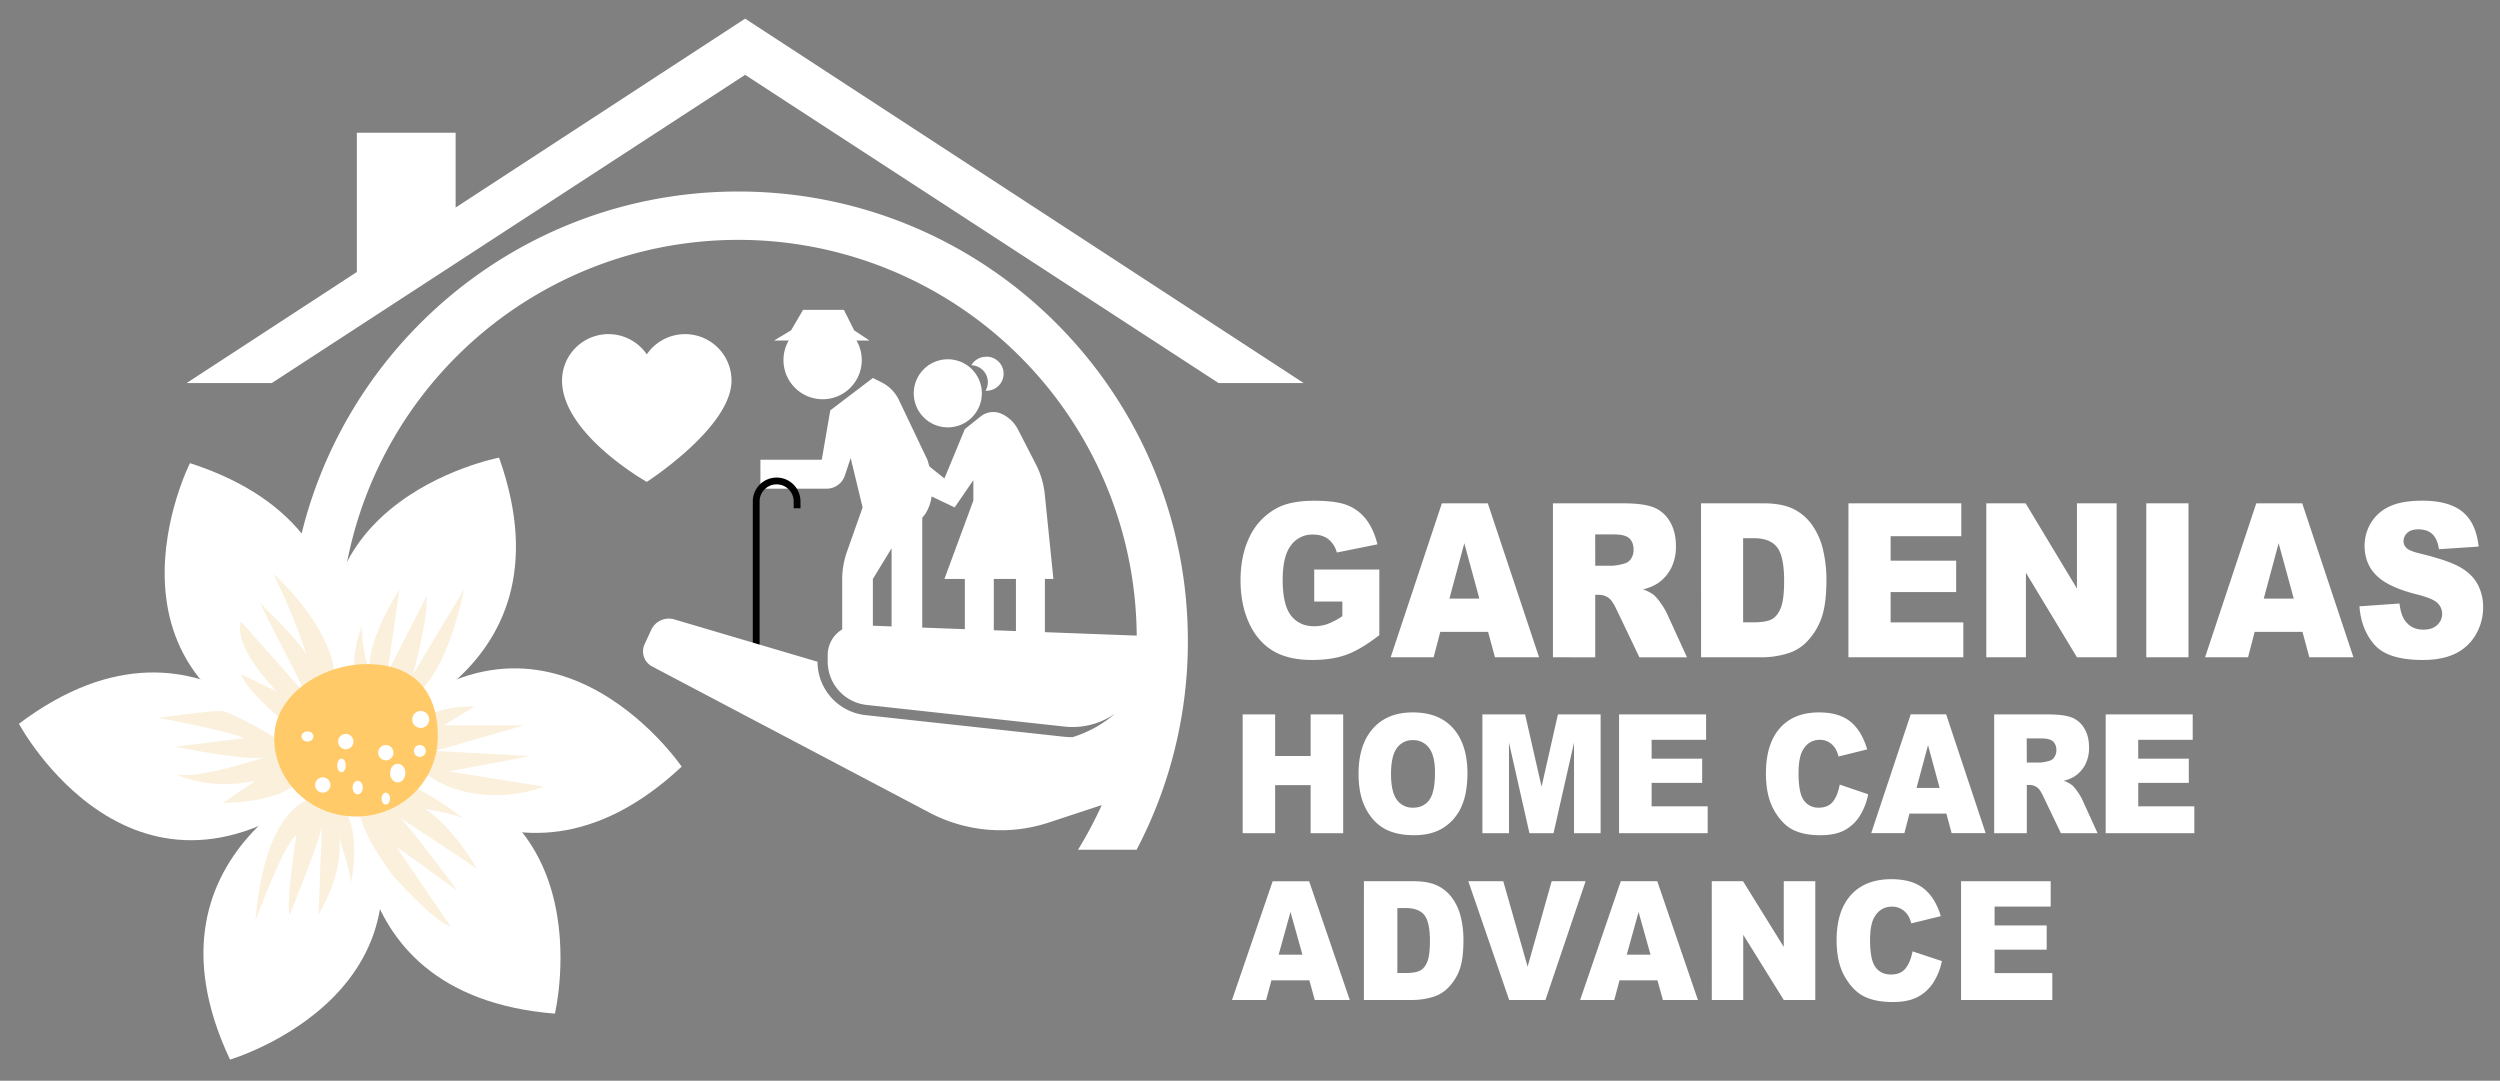
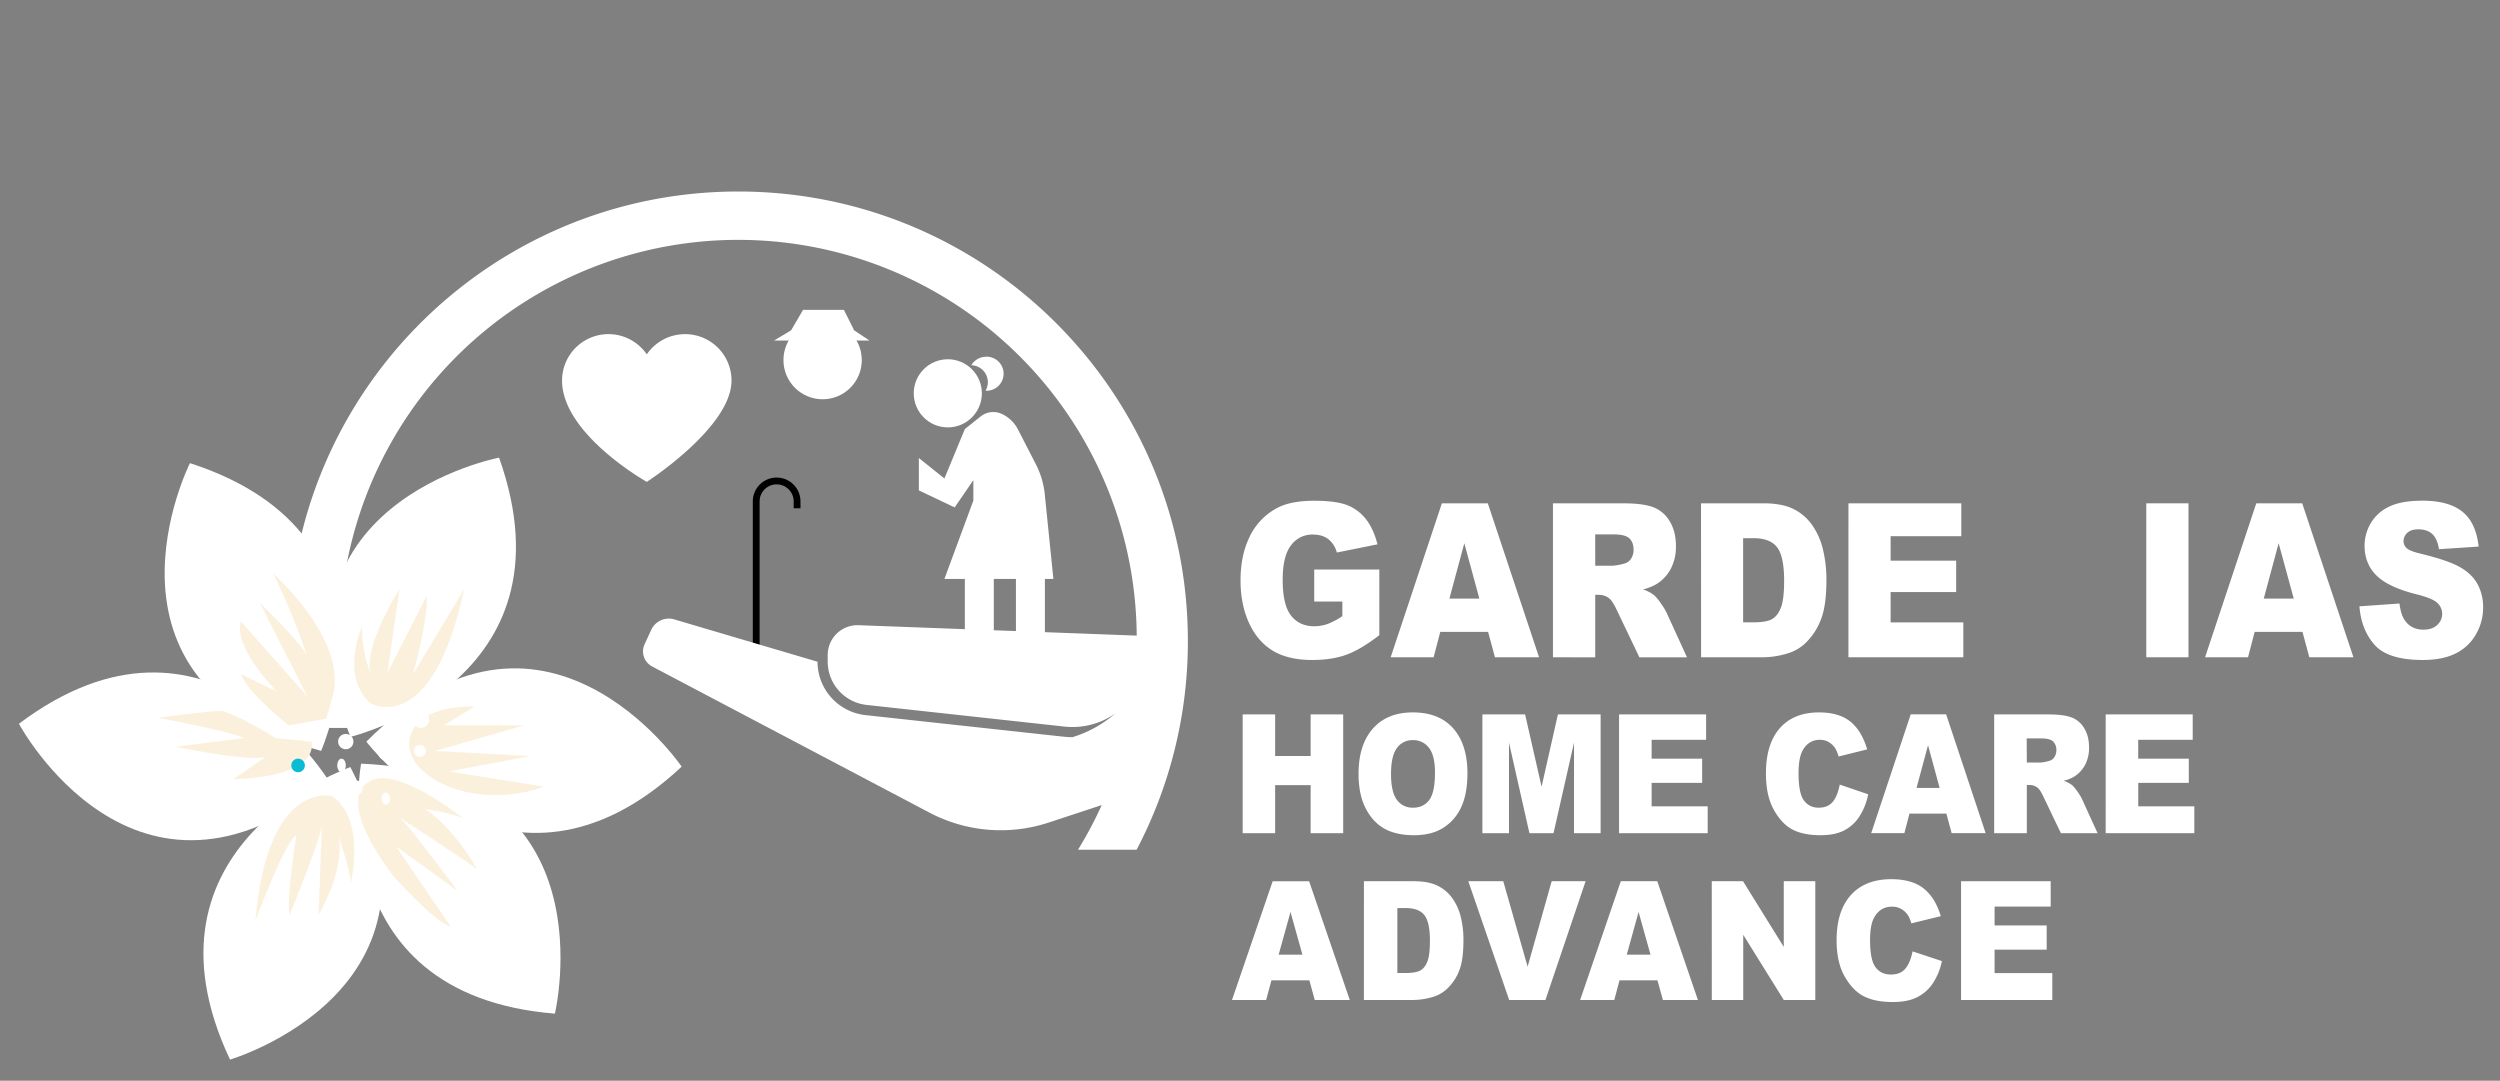
<svg xmlns="http://www.w3.org/2000/svg" id="Layer_2" data-name="Layer 2" viewBox="0 0 1920 830">
  <rect x="0" y="0" width="1920" height="830" fill="#808080" stroke="none" />
  <defs>
    <style>.cls-1{fill:#fff;}.cls-2{fill:#faf0dc;}.cls-3{fill:#09bcd4;}.cls-4{fill:#ffca67;}</style>
  </defs>
  <title>GARDENIAS HOME CARE LOGO</title>
-   <polygon class="cls-1" points="572.26 14.32 349.92 159.39 349.92 101.95 274.06 101.95 274.06 208.88 143.26 294.22 208.66 294.22 572.26 57.48 935.87 294.22 1001.26 294.22 572.26 14.32" />
  <circle class="cls-1" cx="631.77" cy="276.56" r="30.08" />
  <circle class="cls-1" cx="727.91" cy="302.07" r="26.16" />
  <path class="cls-1" d="M757.33,274A13,13,0,0,0,746,280.51a13,13,0,0,1,10.88,19.57l.44,0a13.08,13.08,0,1,0,0-26.15Z" />
  <polygon class="cls-1" points="655.97 253.67 648.12 237.98 616.73 237.98 607.58 253.67 594.5 261.52 667.74 261.52 655.97 253.67" />
-   <path class="cls-1" d="M646.81,445.24v45.17h23.55V444.63l14.38-23.54v69.32h23.55V397.54s14.38-13.08,3.92-44.47l-21.84-45.86a29.18,29.18,0,0,0-13.3-13.56l-6.71-3.36-32.7,24.85-6.54,37.93H584v22.24h50.84a14.77,14.77,0,0,0,14-10.09l4.48-13.45,9.16,37.93-12,34a64.59,64.59,0,0,0-3.69,21.51" />
  <path class="cls-1" d="M809,444.63l-6.63-65.14a64.09,64.09,0,0,0-6.75-22.78l-13.85-26.93a26.4,26.4,0,0,0-12.43-11.91h0a15.56,15.56,0,0,0-16.25,2L741,329.53l-15.69,37.93-19.62-15.69v24.85l27.47,13.08,14.38-20.93v15.69l-22.23,60.17H741v43.16h22.24V444.63h17v43.16h22.24V444.63Z" />
  <path d="M583.38,502.83h-5.23V385.08a18.31,18.31,0,1,1,36.62,0v5.27h-5.23v-5.27a13.08,13.08,0,1,0-26.16,0Z" />
  <path class="cls-1" d="M567,147.08c-190.7,0-345.29,154.59-345.29,345.29a347.29,347.29,0,0,0,6.46,66.7h40a308.6,308.6,0,0,1-7.25-66.7A306,306,0,0,1,873,488.15l-213.55-8a22.92,22.92,0,0,0-23.78,22.91v5a33.52,33.52,0,0,0,29.88,33.32L817.45,558a57,57,0,0,0,39-10,90.45,90.45,0,0,1-32.81,18.15,68.58,68.58,0,0,1-7-.39L664.72,549.21a41.31,41.31,0,0,1-36.87-41l-110-32.51a14.86,14.86,0,0,0-17.69,8l-5.11,11.06a13.11,13.11,0,0,0,5.8,17.09L713.8,624.08a117.58,117.58,0,0,0,91.62,7.63l40.71-13.42a304.38,304.38,0,0,1-18.22,34.3h45a343.8,343.8,0,0,0,39.37-160.22C912.32,301.67,757.73,147.08,567,147.08Z" />
  <path class="cls-1" d="M526.16,256.62a35.59,35.59,0,0,0-29.43,15.53,35.64,35.64,0,0,0-65.07,20.11c0,41.2,65.07,77.82,65.07,77.82s65.07-41.86,65.07-77.82A35.64,35.64,0,0,0,526.16,256.62Z" />
  <path class="cls-1" d="M145.88,355.69s-85,168.72,100.71,221C246.59,576.73,319.83,411.93,145.88,355.69Z" />
  <path class="cls-1" d="M523.52,588.78S417.24,432.57,281.38,569.59C281.38,569.59,389.94,713.59,523.52,588.78Z" />
  <path class="cls-1" d="M426.15,778.48s44-183.75-148.81-192C277.34,586.5,243.93,763.72,426.15,778.48Z" />
  <path class="cls-1" d="M383.29,351.48S197.66,386.68,269.16,565.9C269.16,565.9,444.5,523.74,383.29,351.48Z" />
  <path class="cls-1" d="M14.54,555.84s89,166.67,238.7,45C253.24,600.8,160.69,446,14.54,555.84Z" />
  <path class="cls-1" d="M176.64,813.76s181.24-53.33,92.43-224.63C269.07,589.13,98.74,648.36,176.64,813.76Z" />
  <path class="cls-2" d="M196.23,706.87s22.24-60.17,31.39-65.4c0,0-7.84,48.4-5.23,61.47,0,0,24.85-61.47,24.85-69.32,0,0-2.61,70.63-2.61,69.32s19.62-31.39,15.69-60.16c0,0,9.16,27.47,9.16,35.31,0,0,11.77-48.39-14.39-66.7C255.09,611.39,205.39,598.31,196.23,706.87Z" />
-   <path class="cls-2" d="M211.93,566.92S177.92,546,168.77,546s-47.09,5.24-47.09,5.24,61.48,11.77,65.4,15.69l-52.32,6.54s56.24,11.77,69.32,7.85c0,0-54.93,18.31-69.32,13.08,0,0,24.85,13.08,61.47,5.23l-24.85,17s64.09,0,60.17-28.77Z" />
+   <path class="cls-2" d="M211.93,566.92S177.92,546,168.77,546s-47.09,5.24-47.09,5.24,61.48,11.77,65.4,15.69l-52.32,6.54s56.24,11.77,69.32,7.85l-24.85,17s64.09,0,60.17-28.77Z" />
  <path class="cls-2" d="M221.74,557.11s-31.39-24.85-36.62-39.24L212.58,531s-34-34-27.46-53.62l51,57.55L199.5,462.94s34,32.7,36.63,41.85A514.28,514.28,0,0,0,210,440.71s56.24,49.7,45.78,92.86l-5.24,18.31Z" />
  <path class="cls-2" d="M278,481.25s-17,37.93,6.54,58.86c0,0,47.08,27.46,71.94-87.63l-39.24,65.39s11.77-43.16,10.46-60.16L297.6,516.57l9.15-64.09s-27.46,43.16-22.23,64.09C284.52,516.57,278,503.49,278,481.25Z" />
  <path class="cls-2" d="M364.3,542.72s-44.47-2.61-49.7,24.85,47.09,56.24,103.33,36.63l-73.25-11.78,62.78-11.77-73.24-3.92,68-19.62H340.76Z" />
  <path class="cls-2" d="M281.9,601.58S257.05,612,301.52,672.21c0,0,32.7,36.62,44.47,39.24L304.14,650l47.08,34s-36.62-49.7-44.47-56.24c0,0,56.24,36.62,58.86,39.24s-17-31.39-39.24-45.78c0,0,24.85,3.92,30.09,7.85C356.46,629.05,301.52,584.58,281.9,601.58Z" />
  <circle class="cls-3" cx="228.93" cy="587.85" r="5.23" />
-   <path class="cls-4" d="M210.62,566.92c0,33.23,28.11,60.16,62.78,60.16s62.2-26.94,62.78-60.16c.66-37.28-19.6-56.89-54.28-56.89S210.62,533.69,210.62,566.92Z" />
  <circle class="cls-1" cx="265.55" cy="569.54" r="5.89" />
  <ellipse class="cls-1" cx="236.13" cy="565.61" rx="4.58" ry="3.92" />
  <circle class="cls-1" cx="247.9" cy="602.89" r="5.89" />
  <ellipse class="cls-1" cx="262.28" cy="587.85" rx="3.27" ry="5.23" />
  <ellipse class="cls-1" cx="274.71" cy="604.85" rx="3.92" ry="5.23" />
  <ellipse class="cls-1" cx="296.29" cy="613.35" rx="3.27" ry="4.58" />
-   <ellipse class="cls-1" cx="305.45" cy="593.73" rx="5.89" ry="7.19" />
  <circle class="cls-1" cx="296.29" cy="578.04" r="5.89" />
  <circle class="cls-1" cx="322.45" cy="576.73" r="4.58" />
  <circle class="cls-1" cx="323.1" cy="552.53" r="6.54" />
  <path class="cls-1" d="M1009.32,462v-24.6h50v50.41q-14.35,11.06-25.38,15.05t-26.17,4q-18.63,0-30.37-7.18t-18.21-21.37q-6.46-14.2-6.46-32.59,0-19.35,7.07-33.67a48.53,48.53,0,0,1,20.7-21.74q10.63-5.73,28.63-5.73,17.35,0,25.95,3.55a33.9,33.9,0,0,1,14.28,11q5.67,7.47,8.53,18.92l-31.2,6.29a19.15,19.15,0,0,0-6.53-10.25q-4.6-3.54-11.74-3.55a20.19,20.19,0,0,0-17,8.35q-6.32,8.36-6.32,26.42,0,19.2,6.39,27.42t17.81,8.23a30.44,30.44,0,0,0,10.36-1.77,53.82,53.82,0,0,0,11.28-6V462Z" />
  <path class="cls-1" d="M1142.85,485.27h-36.72l-5.1,19.52h-33l39.33-118.24h35.28L1182,504.79h-33.87Zm-6.71-25.56-11.55-42.51-11.44,42.51Z" />
  <path class="cls-1" d="M1192.66,504.79V386.55h53.9q15,0,22.91,2.9a25,25,0,0,1,12.79,10.77q4.85,7.86,4.85,19.16a36.23,36.23,0,0,1-3.72,17,31.13,31.13,0,0,1-10.21,11.58,36.55,36.55,0,0,1-11.36,4.68,30.7,30.7,0,0,1,8.42,4.36,35.5,35.5,0,0,1,5.17,6.21,47.22,47.22,0,0,1,4.53,7.35l15.66,34.26h-36.54l-17.28-36.13q-3.3-7-5.86-9.12a12.54,12.54,0,0,0-7.92-2.74h-2.86v48Zm32.48-70.33h13.64a43.89,43.89,0,0,0,8.56-1.61,8.48,8.48,0,0,0,5.25-3.71,11.87,11.87,0,0,0,2-6.86q0-5.73-3.21-8.79t-12.06-3.07h-14.21Z" />
  <path class="cls-1" d="M1306.38,386.55h48q14.21,0,23,4.36a38.25,38.25,0,0,1,14.46,12.5,54.59,54.59,0,0,1,8.28,18.95,99,99,0,0,1,2.57,22.91q0,19-3.82,29.4a49.34,49.34,0,0,1-10.6,17.5,33.78,33.78,0,0,1-14.57,9.4,67,67,0,0,1-19.27,3.22h-48Zm32.34,26.78v64.61h7.93q10.14,0,14.42-2.55t6.71-8.87q2.43-6.33,2.43-20.53,0-18.78-5.43-25.73t-18-6.93Z" />
  <path class="cls-1" d="M1419.61,386.55h86.67V411.8H1452v18.79h50.33V454.7H1452V478h55.83v26.78h-88.24Z" />
-   <path class="cls-1" d="M1525.48,386.55h30.2L1595.09,452V386.55h30.48V504.79h-30.48l-39.19-64.92v64.92h-30.42Z" />
  <path class="cls-1" d="M1648.35,386.55h32.41V504.79h-32.41Z" />
  <path class="cls-1" d="M1768.31,485.27h-36.72l-5.1,19.52h-33l39.33-118.24h35.28l39.33,118.24h-33.87Zm-6.71-25.56L1750,417.2l-11.43,42.51Z" />
  <path class="cls-1" d="M1812.05,465.67l30.77-2.17c.67,5.64,2,9.95,4.07,12.9q5,7.19,14.28,7.18,6.91,0,10.67-3.67a11.4,11.4,0,0,0,.18-16.74q-3.57-3.63-16.56-6.85-21.29-5.4-30.35-14.36T1816,419.14a33.88,33.88,0,0,1,4.68-17.22,32.09,32.09,0,0,1,14.07-12.75q9.38-4.64,25.73-4.64,20.07,0,30.59,8.43t12.53,26.82l-30.48,2q-1.21-8-5.11-11.62t-10.74-3.63q-5.64,0-8.5,2.71a8.71,8.71,0,0,0-2.85,6.57,6.89,6.89,0,0,0,2.35,5.08c1.53,1.56,5.14,3,10.86,4.35q21.2,5.17,30.37,10.45t13.35,13.11a36.49,36.49,0,0,1,4.18,17.5,41.08,41.08,0,0,1-5.57,21,36.23,36.23,0,0,1-15.56,14.56q-10,5-25.2,5-26.72,0-37-11.61T1812.05,465.67Z" />
  <path class="cls-1" d="M954.37,548.68h24.94V580.6h27.26V548.68h25v91.2h-25V603H979.31v36.89H954.37Z" />
  <path class="cls-1" d="M1043.37,594.34q0-22.32,11-34.77t30.67-12.44q20.15,0,31,12.22T1127,593.6q0,16-4.77,26.22a36.57,36.57,0,0,1-13.76,15.92q-9,5.7-22.44,5.7-13.65,0-22.6-4.92T1048.93,621Q1043.37,610.34,1043.37,594.34Zm24.94.13q0,13.81,4.54,19.84a14.64,14.64,0,0,0,12.37,6q8,0,12.44-5.91t4.4-21.21q0-12.88-4.6-18.82a14.93,14.93,0,0,0-12.47-5.95,14.46,14.46,0,0,0-12.11,6Q1068.3,580.53,1068.31,594.47Z" />
  <path class="cls-1" d="M1138.48,548.68h32.8l12.65,55.49,12.56-55.49h32.78v91.2h-20.42V570.33l-15.74,69.55h-18.5l-15.71-69.55v69.55h-20.42Z" />
  <path class="cls-1" d="M1243.44,548.68h66.85v19.47h-41.85v14.5h38.82v18.6h-38.82v18h43.06v20.65h-68.06Z" />
  <path class="cls-1" d="M1412.9,602.56l21.86,7.46a48.52,48.52,0,0,1-6.94,17.36,31,31,0,0,1-11.75,10.51q-7,3.55-17.87,3.55-13.17,0-21.5-4.32t-14.4-15.2q-6.06-10.89-6.06-27.85,0-22.64,10.65-34.79T1397,547.13q15.26,0,24,7t13,21.4L1412,581a22.68,22.68,0,0,0-2.42-6.09,15,15,0,0,0-5.12-5,13.36,13.36,0,0,0-6.77-1.74q-8.49,0-13,7.7-3.4,5.72-3.41,18,0,15.17,4.07,20.78a13.34,13.34,0,0,0,11.46,5.63q7.15,0,10.82-4.55T1412.9,602.56Z" />
  <path class="cls-1" d="M1494.81,624.83h-28.32l-3.93,15h-25.47l30.34-91.2h27.21l30.33,91.2h-26.12Zm-5.18-19.72-8.9-32.79-8.82,32.79Z" />
  <path class="cls-1" d="M1531.53,639.88v-91.2h41.58q11.57,0,17.67,2.24a19.17,19.17,0,0,1,9.86,8.31q3.75,6.06,3.74,14.77a28,28,0,0,1-2.86,13.1,24.08,24.08,0,0,1-7.88,8.92,27.8,27.8,0,0,1-8.76,3.61,24,24,0,0,1,6.49,3.36,27.19,27.19,0,0,1,4,4.8,36.83,36.83,0,0,1,3.5,5.67l12.07,26.42h-28.18L1569.42,612c-1.69-3.6-3.2-6-4.52-7a9.63,9.63,0,0,0-6.11-2.11h-2.2v37Zm25.06-54.24h10.51a33.64,33.64,0,0,0,6.61-1.25,6.57,6.57,0,0,0,4-2.86,9.23,9.23,0,0,0,1.57-5.29,9,9,0,0,0-2.48-6.78q-2.47-2.36-9.31-2.36h-11Z" />
  <path class="cls-1" d="M1617.17,548.68H1684v19.47h-41.85v14.5H1681v18.6h-38.82v18h43.06v20.65h-68.06Z" />
  <path class="cls-1" d="M1005.61,752.92H976.45L972.39,768H946.17l31.24-91.2h28l31.23,91.2h-26.9Zm-5.33-19.72-9.18-32.78L982,733.2Z" />
  <path class="cls-1" d="M1047.49,676.78h38.15q11.28,0,18.23,3.36a30,30,0,0,1,11.48,9.64,41.45,41.45,0,0,1,6.58,14.62,74,74,0,0,1,2,17.66q0,14.63-3,22.68a37.84,37.84,0,0,1-8.42,13.5,26.93,26.93,0,0,1-11.57,7.25,54.62,54.62,0,0,1-15.31,2.49h-38.15Zm25.68,20.65v49.83h6.3q8,0,11.45-2t5.33-6.84q1.92-4.89,1.93-15.83,0-14.5-4.31-19.85t-14.29-5.35Z" />
  <path class="cls-1" d="M1127.66,676.78h26.84l18.71,65.63,18.47-65.63h26.07L1186.89,768h-27.84Z" />
  <path class="cls-1" d="M1272.93,752.92h-29.16l-4,15.06h-26.23l31.24-91.2h28L1304,768h-26.89Zm-5.33-19.72-9.17-32.78-9.08,32.78Z" />
  <path class="cls-1" d="M1314.64,676.78h24l31.3,50.45V676.78h24.21V768h-24.21l-31.13-50.08V768h-24.15Z" />
  <path class="cls-1" d="M1468.85,730.65l22.51,7.46a47.66,47.66,0,0,1-7.14,17.36A31.58,31.58,0,0,1,1472.11,766q-7.21,3.56-18.39,3.55-13.56,0-22.14-4.32T1416.75,750q-6.24-10.87-6.24-27.85,0-22.63,11-34.78t31-12.16q15.69,0,24.69,7t13.35,21.4l-22.68,5.53a22.53,22.53,0,0,0-2.49-6.09,15.26,15.26,0,0,0-5.28-5,14.05,14.05,0,0,0-7-1.74q-8.73,0-13.38,7.71-3.52,5.72-3.52,18,0,15.16,4.2,20.79c2.79,3.75,6.73,5.62,11.79,5.62s8.63-1.51,11.14-4.54S1467.72,736.41,1468.85,730.65Z" />
  <path class="cls-1" d="M1506.1,676.78h68.83v19.47h-43.09v14.49h40v18.6h-40v18h44.34V768H1506.1Z" />
</svg>